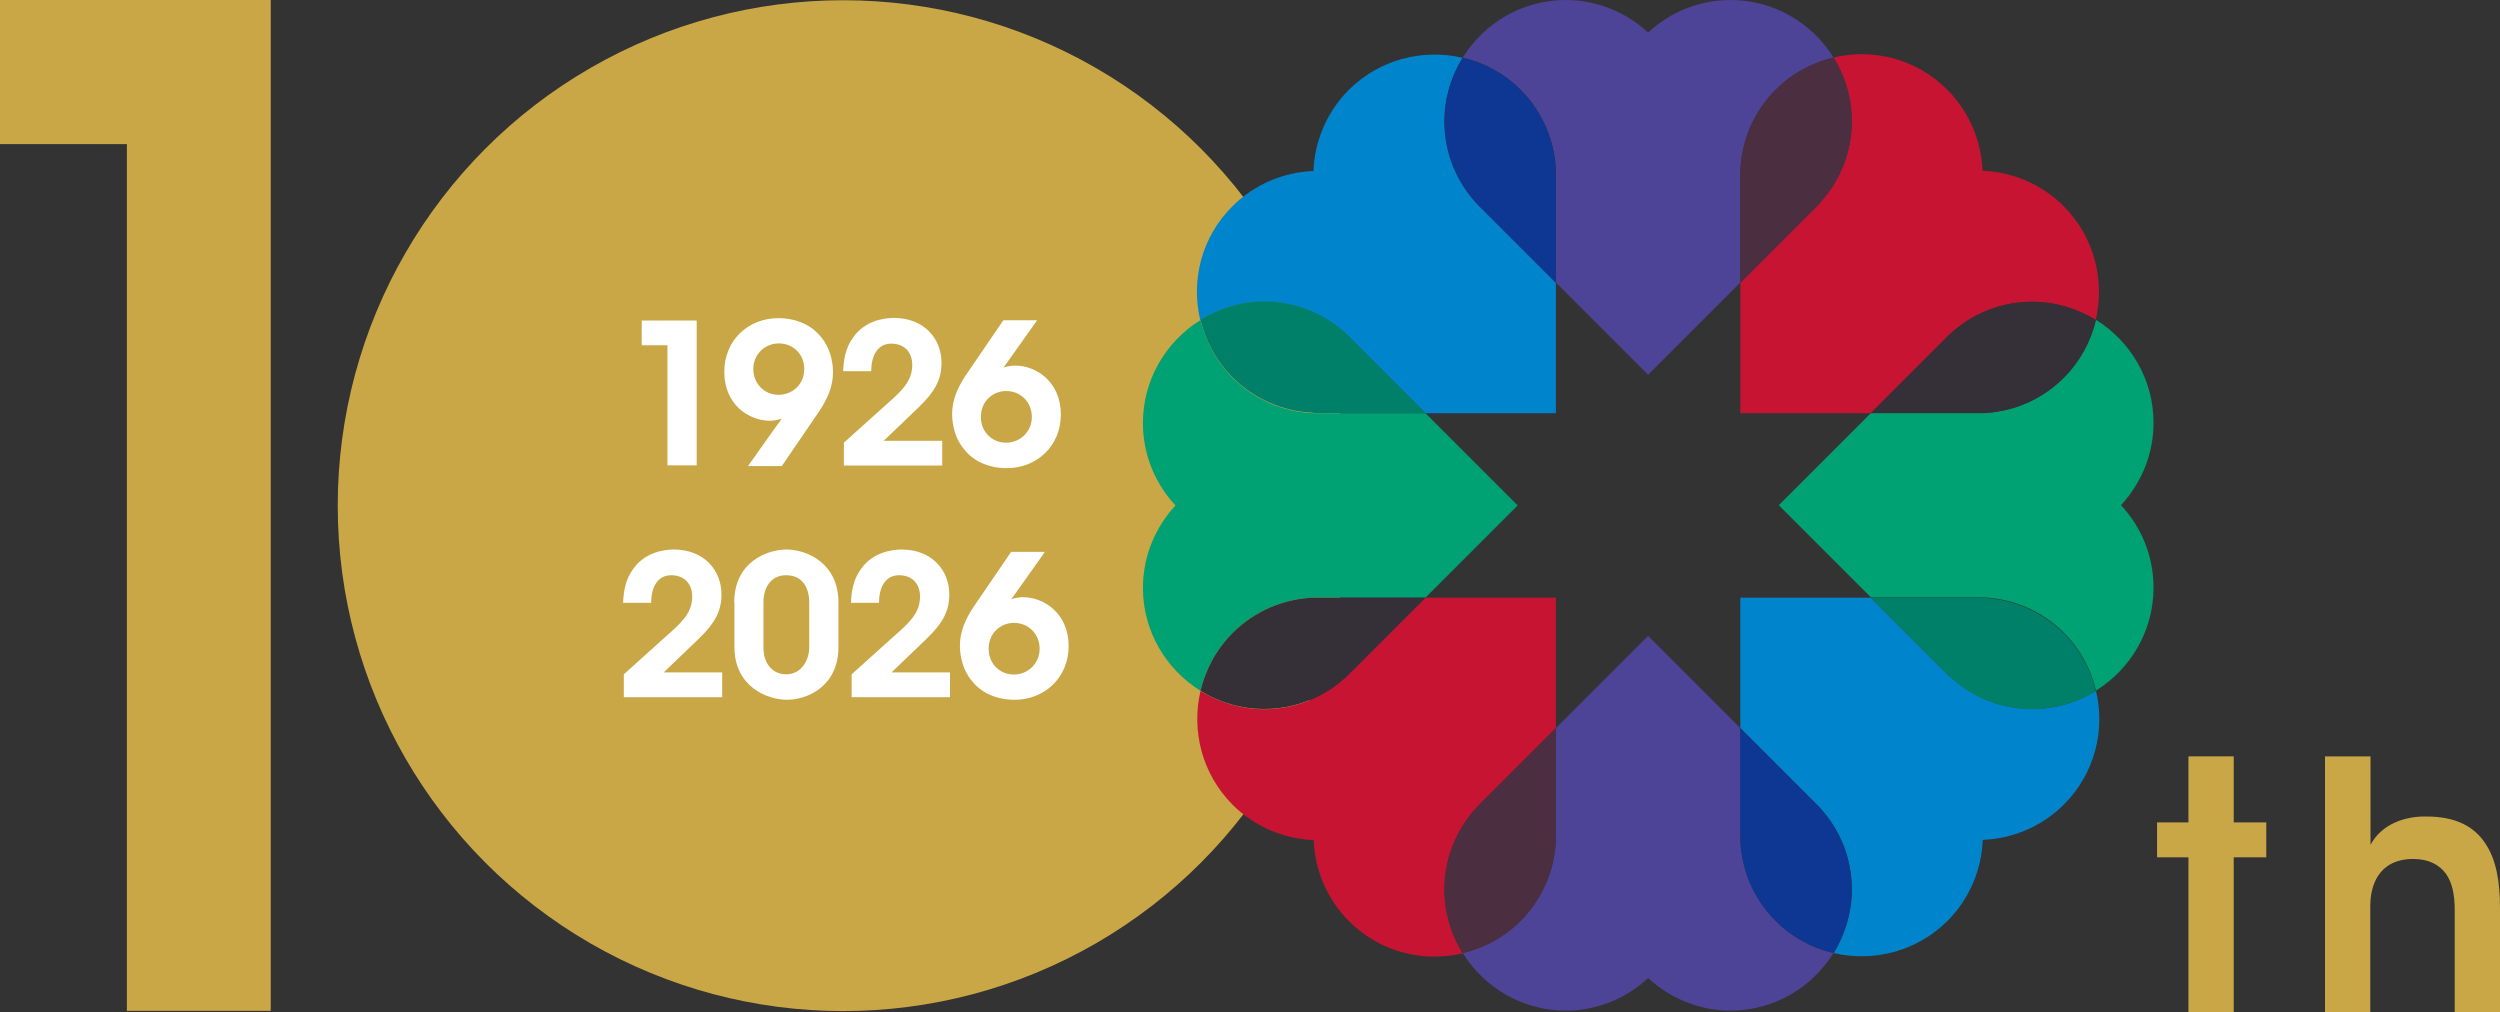
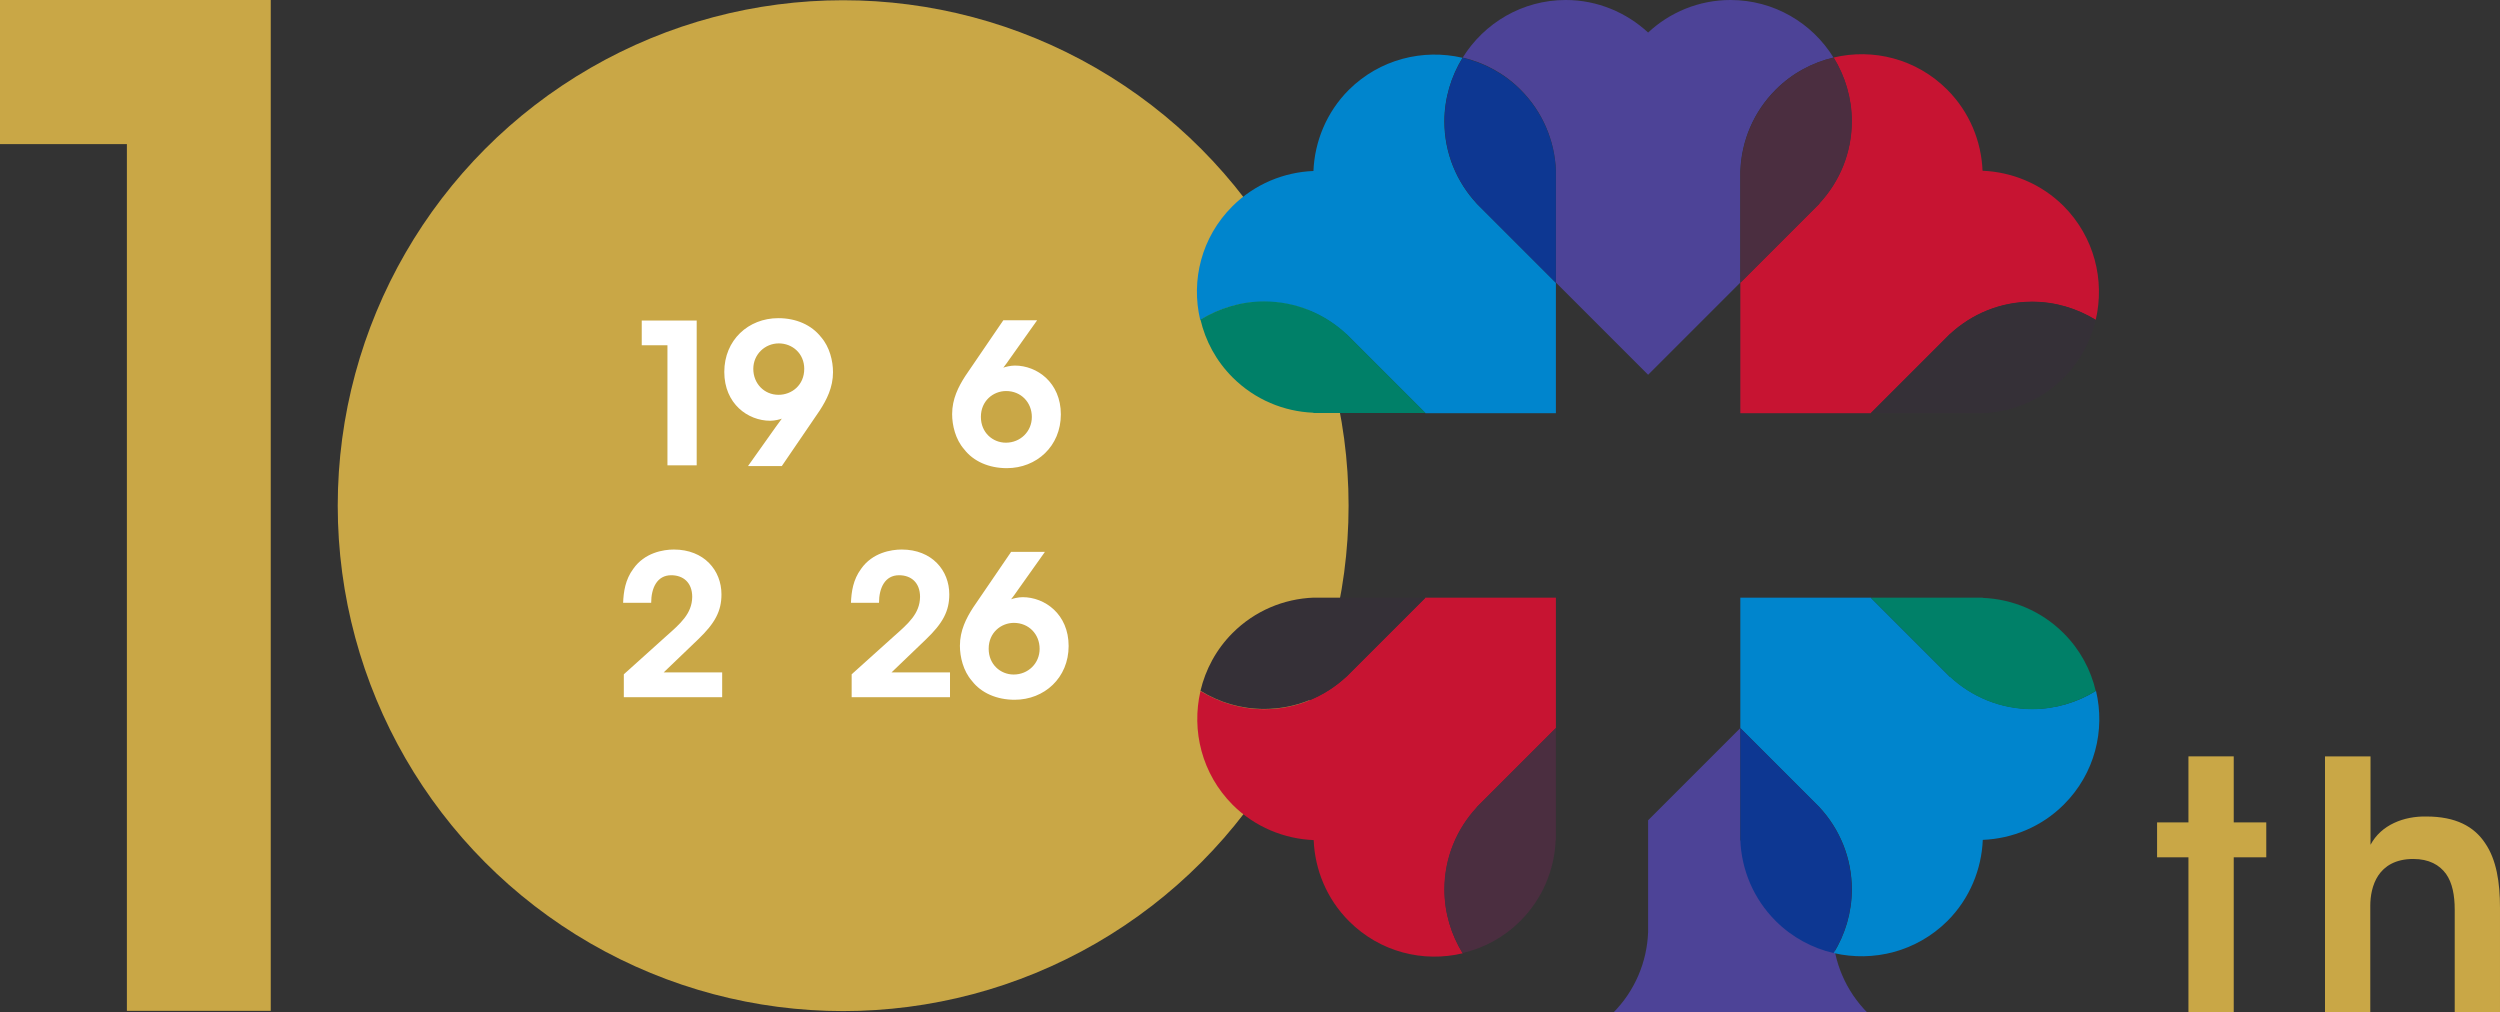
<svg xmlns="http://www.w3.org/2000/svg" id="_レイヤー_2" data-name="レイヤー 2" viewBox="0 0 106 42.91">
  <rect x="0" y="0" width="106" height="42.91" fill="#333333" stroke="none" />
  <defs>
    <style>
      .cls-1 {
        fill: #c9a746;
      }

      .cls-2 {
        fill: #00a172;
      }

      .cls-3 {
        fill: #0d3792;
      }

      .cls-4 {
        fill: #fff;
      }

      .cls-5 {
        fill: #353037;
      }

      .cls-6 {
        fill: none;
      }

      .cls-7 {
        fill: #4b2e40;
      }

      .cls-8 {
        fill: #c71432;
      }

      .cls-9 {
        fill: #4d4397;
      }

      .cls-10 {
        fill: #0085cd;
      }

      .cls-11 {
        fill: #008068;
      }
    </style>
  </defs>
  <g id="_レイヤー_1-2" data-name="レイヤー 1">
    <g>
      <g>
        <circle class="cls-1" cx="35.75" cy="21.44" r="21.43" />
        <polygon class="cls-1" points="11.48 42.86 5.38 42.86 5.38 6.11 0 6.11 0 0 11.48 0 11.48 42.86" />
        <g>
          <path class="cls-1" d="M92.79,36.35h-1.33v-1.48h1.33v-2.8h1.92v2.8h1.38v1.48h-1.38v6.56h-1.92v-6.56Z" />
          <path class="cls-1" d="M98.59,32.07h1.92v3.75c.45-.85,1.42-1.22,2.37-1.2,1.24,0,2.02.42,2.49,1.13.48.7.63,1.66.63,2.74v4.42h-1.92v-4.34c0-.61-.1-1.14-.37-1.52-.28-.38-.72-.63-1.39-.63-.76,0-1.22.31-1.48.7s-.34.88-.34,1.29v4.5h-1.92v-10.84Z" />
        </g>
      </g>
      <g>
        <path class="cls-4" d="M28.31,14.64h-1.1v-1.05h2.33v6.14h-1.24v-5.1Z" />
        <path class="cls-4" d="M31.73,19.74l1.15-1.62c.09-.13.18-.25.27-.37-.07.03-.3.09-.49.09-.95,0-1.95-.72-1.95-2.07s1.02-2.28,2.29-2.28c.76,0,1.41.29,1.81.8.37.42.51,1.02.51,1.49,0,.65-.27,1.17-.56,1.62l-1.61,2.36h-1.43ZM34.1,15.64c0-.65-.5-1.08-1.08-1.08s-1.08.46-1.08,1.08.46,1.1,1.07,1.1c.56,0,1.09-.41,1.09-1.1h0Z" />
-         <path class="cls-4" d="M35.78,18.77c.6-.54,1.19-1.07,1.79-1.61.61-.54,1.1-.96,1.11-1.67,0-.61-.38-.92-.89-.92-.6,0-.85.54-.85,1.17h-1.19c.02-.47.09-.98.43-1.44.48-.69,1.28-.82,1.72-.82,1.29,0,2.02.89,2.02,1.9,0,.71-.27,1.22-.99,1.91-.48.46-.97.93-1.46,1.4h2.48v1.05h-4.17v-.97Z" />
        <path class="cls-4" d="M43.96,13.6l-1.15,1.62c-.08.12-.17.24-.27.37.07-.03.3-.09.49-.09.94,0,1.95.72,1.95,2.07s-1.03,2.28-2.29,2.28c-.76,0-1.42-.29-1.81-.8-.37-.42-.51-1.02-.51-1.49,0-.65.27-1.17.56-1.62l1.61-2.36h1.43ZM41.59,17.68c0,.66.5,1.09,1.06,1.09.61,0,1.1-.47,1.1-1.09s-.46-1.1-1.09-1.1c-.55,0-1.07.42-1.07,1.09h0Z" />
        <path class="cls-4" d="M26.45,28.59c.6-.54,1.19-1.07,1.79-1.61.61-.54,1.1-.96,1.11-1.67,0-.61-.38-.92-.89-.92-.6,0-.85.54-.85,1.17h-1.19c.02-.47.09-.98.43-1.44.48-.69,1.28-.82,1.72-.82,1.29,0,2.02.89,2.02,1.9,0,.71-.27,1.22-.99,1.91-.48.46-.97.93-1.46,1.4h2.48v1.05h-4.17v-.97Z" />
-         <path class="cls-4" d="M31.13,25.56c0-1.78,1.45-2.26,2.22-2.26.86,0,2.2.58,2.2,2.24v1.89c0,1.68-1.33,2.24-2.18,2.24s-2.23-.56-2.23-2.24v-1.88ZM32.37,27.47c0,.56.3,1.12.97,1.12s.97-.65.97-1.12v-1.96c0-.35-.13-1.12-.98-1.12-.69,0-.96.59-.96,1.13v1.95Z" />
        <path class="cls-4" d="M36.11,28.59c.6-.54,1.19-1.07,1.79-1.61.61-.54,1.1-.96,1.11-1.67,0-.61-.38-.92-.89-.92-.6,0-.85.54-.85,1.17h-1.19c.02-.47.09-.98.43-1.44.48-.69,1.28-.82,1.72-.82,1.29,0,2.02.89,2.02,1.9,0,.71-.27,1.22-.99,1.91-.48.46-.97.93-1.46,1.4h2.48v1.05h-4.17v-.97Z" />
        <path class="cls-4" d="M44.29,23.42l-1.15,1.62c-.08.12-.17.24-.27.37.07-.03.3-.09.49-.09.94,0,1.95.72,1.95,2.07s-1.03,2.28-2.29,2.28c-.76,0-1.42-.29-1.81-.8-.37-.42-.51-1.02-.51-1.49,0-.65.27-1.17.56-1.62l1.61-2.36h1.43ZM41.92,27.51c0,.66.5,1.09,1.06,1.09.61,0,1.1-.47,1.1-1.09s-.46-1.1-1.09-1.1c-.55,0-1.07.42-1.07,1.09h0Z" />
      </g>
      <g>
        <polygon class="cls-6" points="73.79 11.99 69.88 15.9 65.97 11.99 65.97 17.52 60.44 17.52 64.36 21.43 60.44 25.34 65.97 25.33 65.97 30.87 69.88 26.95 73.79 30.87 73.79 25.33 79.32 25.34 75.41 21.43 79.32 17.52 73.79 17.52 73.79 11.99" />
        <path class="cls-9" d="M65.97,7.23v4.75s3.91,3.91,3.91,3.91l3.91-3.91v-4.75c.05-1.25.55-2.48,1.5-3.43.7-.7,1.56-1.15,2.45-1.36C76.84.98,75.22,0,73.37,0c-1.35,0-2.58.53-3.49,1.38-.92-.85-2.15-1.38-3.49-1.38-1.85,0-3.46.98-4.37,2.44.9.21,1.75.66,2.45,1.36.95.95,1.45,2.18,1.5,3.43Z" />
        <path class="cls-10" d="M57.08,14.16l3.36,3.36h5.53s0-5.53,0-5.53l-3.36-3.36c-.85-.92-1.37-2.14-1.37-3.48,0-.99.29-1.91.77-2.7-1.68-.39-3.51.06-4.82,1.36-.95.95-1.45,2.2-1.5,3.44-1.25.05-2.49.55-3.44,1.5-1.31,1.31-1.76,3.14-1.36,4.82.79-.49,1.71-.77,2.7-.77,1.35,0,2.57.52,3.48,1.37Z" />
        <path class="cls-3" d="M62.61,8.63l3.36,3.36v-4.75c-.05-1.25-.55-2.48-1.5-3.43-.7-.7-1.56-1.15-2.45-1.36-.49.79-.77,1.71-.77,2.7,0,1.35.52,2.57,1.37,3.48Z" />
-         <path class="cls-2" d="M55.69,25.34h4.75s3.91-3.91,3.91-3.91l-3.91-3.91h-4.75c-1.25-.05-2.48-.55-3.43-1.5-.7-.7-1.15-1.56-1.36-2.45-1.46.91-2.44,2.52-2.44,4.37,0,1.35.53,2.58,1.38,3.49-.85.92-1.38,2.15-1.38,3.49,0,1.85.98,3.46,2.44,4.37.21-.9.66-1.75,1.36-2.45.95-.95,2.18-1.45,3.43-1.5Z" />
        <path class="cls-11" d="M55.69,17.51h4.75s-3.36-3.36-3.36-3.36c-.92-.85-2.14-1.37-3.48-1.37-.99,0-1.91.29-2.7.77.21.9.66,1.75,1.36,2.45.95.95,2.18,1.45,3.43,1.5Z" />
        <path class="cls-8" d="M62.61,34.23l3.36-3.36v-5.53s-5.53,0-5.53,0l-3.36,3.36c-.92.85-2.14,1.37-3.48,1.37-.99,0-1.91-.29-2.7-.77-.39,1.68.06,3.51,1.36,4.82.95.95,2.2,1.45,3.44,1.5.05,1.25.55,2.49,1.5,3.44,1.31,1.31,3.14,1.76,4.82,1.36-.49-.79-.77-1.71-.77-2.7,0-1.35.52-2.57,1.37-3.48Z" />
        <path class="cls-5" d="M57.08,28.7l3.36-3.36h-4.75c-1.25.05-2.48.55-3.43,1.5-.7.7-1.15,1.56-1.36,2.45.79.49,1.71.77,2.7.77,1.35,0,2.57-.52,3.48-1.37Z" />
-         <path class="cls-9" d="M73.79,35.62v-4.75s-3.91-3.91-3.91-3.91l-3.91,3.91v4.75c-.05,1.25-.55,2.48-1.5,3.43-.7.7-1.56,1.15-2.45,1.36.91,1.46,2.52,2.44,4.37,2.44,1.35,0,2.58-.53,3.49-1.38.92.85,2.15,1.38,3.49,1.38,1.85,0,3.46-.98,4.37-2.44-.9-.21-1.75-.66-2.45-1.36-.95-.95-1.45-2.18-1.5-3.43Z" />
+         <path class="cls-9" d="M73.79,35.62v-4.75l-3.91,3.91v4.75c-.05,1.25-.55,2.48-1.5,3.43-.7.7-1.56,1.15-2.45,1.36.91,1.46,2.52,2.44,4.37,2.44,1.35,0,2.58-.53,3.49-1.38.92.85,2.15,1.38,3.49,1.38,1.85,0,3.46-.98,4.37-2.44-.9-.21-1.75-.66-2.45-1.36-.95-.95-1.45-2.18-1.5-3.43Z" />
        <path class="cls-7" d="M65.97,35.62v-4.75s-3.36,3.36-3.36,3.36c-.85.92-1.37,2.14-1.37,3.48,0,.99.29,1.91.77,2.7.9-.21,1.75-.66,2.45-1.36.95-.95,1.45-2.18,1.5-3.43Z" />
        <path class="cls-10" d="M82.68,28.7l-3.36-3.36h-5.53s0,5.53,0,5.53l3.36,3.36c.85.92,1.37,2.14,1.37,3.48,0,.99-.29,1.91-.77,2.7,1.68.39,3.51-.06,4.82-1.36.95-.95,1.45-2.2,1.5-3.44,1.25-.05,2.49-.55,3.44-1.5,1.31-1.31,1.76-3.14,1.36-4.82-.79.49-1.71.77-2.7.77-1.35,0-2.57-.52-3.48-1.37Z" />
        <path class="cls-3" d="M77.15,34.23l-3.36-3.36v4.75c.05,1.25.55,2.48,1.5,3.43.7.7,1.56,1.15,2.45,1.36.49-.79.77-1.71.77-2.7,0-1.35-.52-2.57-1.37-3.48Z" />
-         <path class="cls-2" d="M91.31,17.93c0-1.85-.98-3.46-2.44-4.37-.21.9-.66,1.75-1.36,2.45-.95.95-2.18,1.45-3.43,1.5h-4.75s-3.91,3.91-3.91,3.91l3.91,3.91h4.75c1.25.05,2.48.55,3.43,1.5.7.7,1.15,1.56,1.36,2.45,1.46-.91,2.44-2.52,2.44-4.37,0-1.35-.53-2.58-1.38-3.49.85-.92,1.38-2.15,1.38-3.49Z" />
        <path class="cls-11" d="M84.07,25.34h-4.75s3.36,3.36,3.36,3.36c.92.85,2.14,1.37,3.48,1.37.99,0,1.91-.29,2.7-.77-.21-.9-.66-1.75-1.36-2.45-.95-.95-2.18-1.45-3.43-1.5Z" />
        <path class="cls-8" d="M77.15,8.63l-3.36,3.36v5.53s5.53,0,5.53,0l3.36-3.36c.92-.85,2.14-1.37,3.48-1.37.99,0,1.91.29,2.7.77.39-1.68-.06-3.51-1.36-4.82-.95-.95-2.2-1.45-3.44-1.5-.05-1.25-.55-2.49-1.5-3.44-1.31-1.31-3.14-1.76-4.82-1.36.49.79.77,1.71.77,2.7,0,1.35-.52,2.57-1.37,3.48Z" />
        <path class="cls-7" d="M73.79,7.23v4.75s3.36-3.36,3.36-3.36c.85-.92,1.37-2.14,1.37-3.48,0-.99-.29-1.91-.77-2.7-.9.21-1.75.66-2.45,1.36-.95.95-1.45,2.18-1.5,3.43Z" />
        <path class="cls-5" d="M82.68,14.16l-3.36,3.36h4.75c1.25-.05,2.48-.55,3.43-1.5.7-.7,1.15-1.56,1.36-2.45-.79-.49-1.71-.77-2.7-.77-1.35,0-2.57.52-3.48,1.37Z" />
      </g>
    </g>
  </g>
</svg>